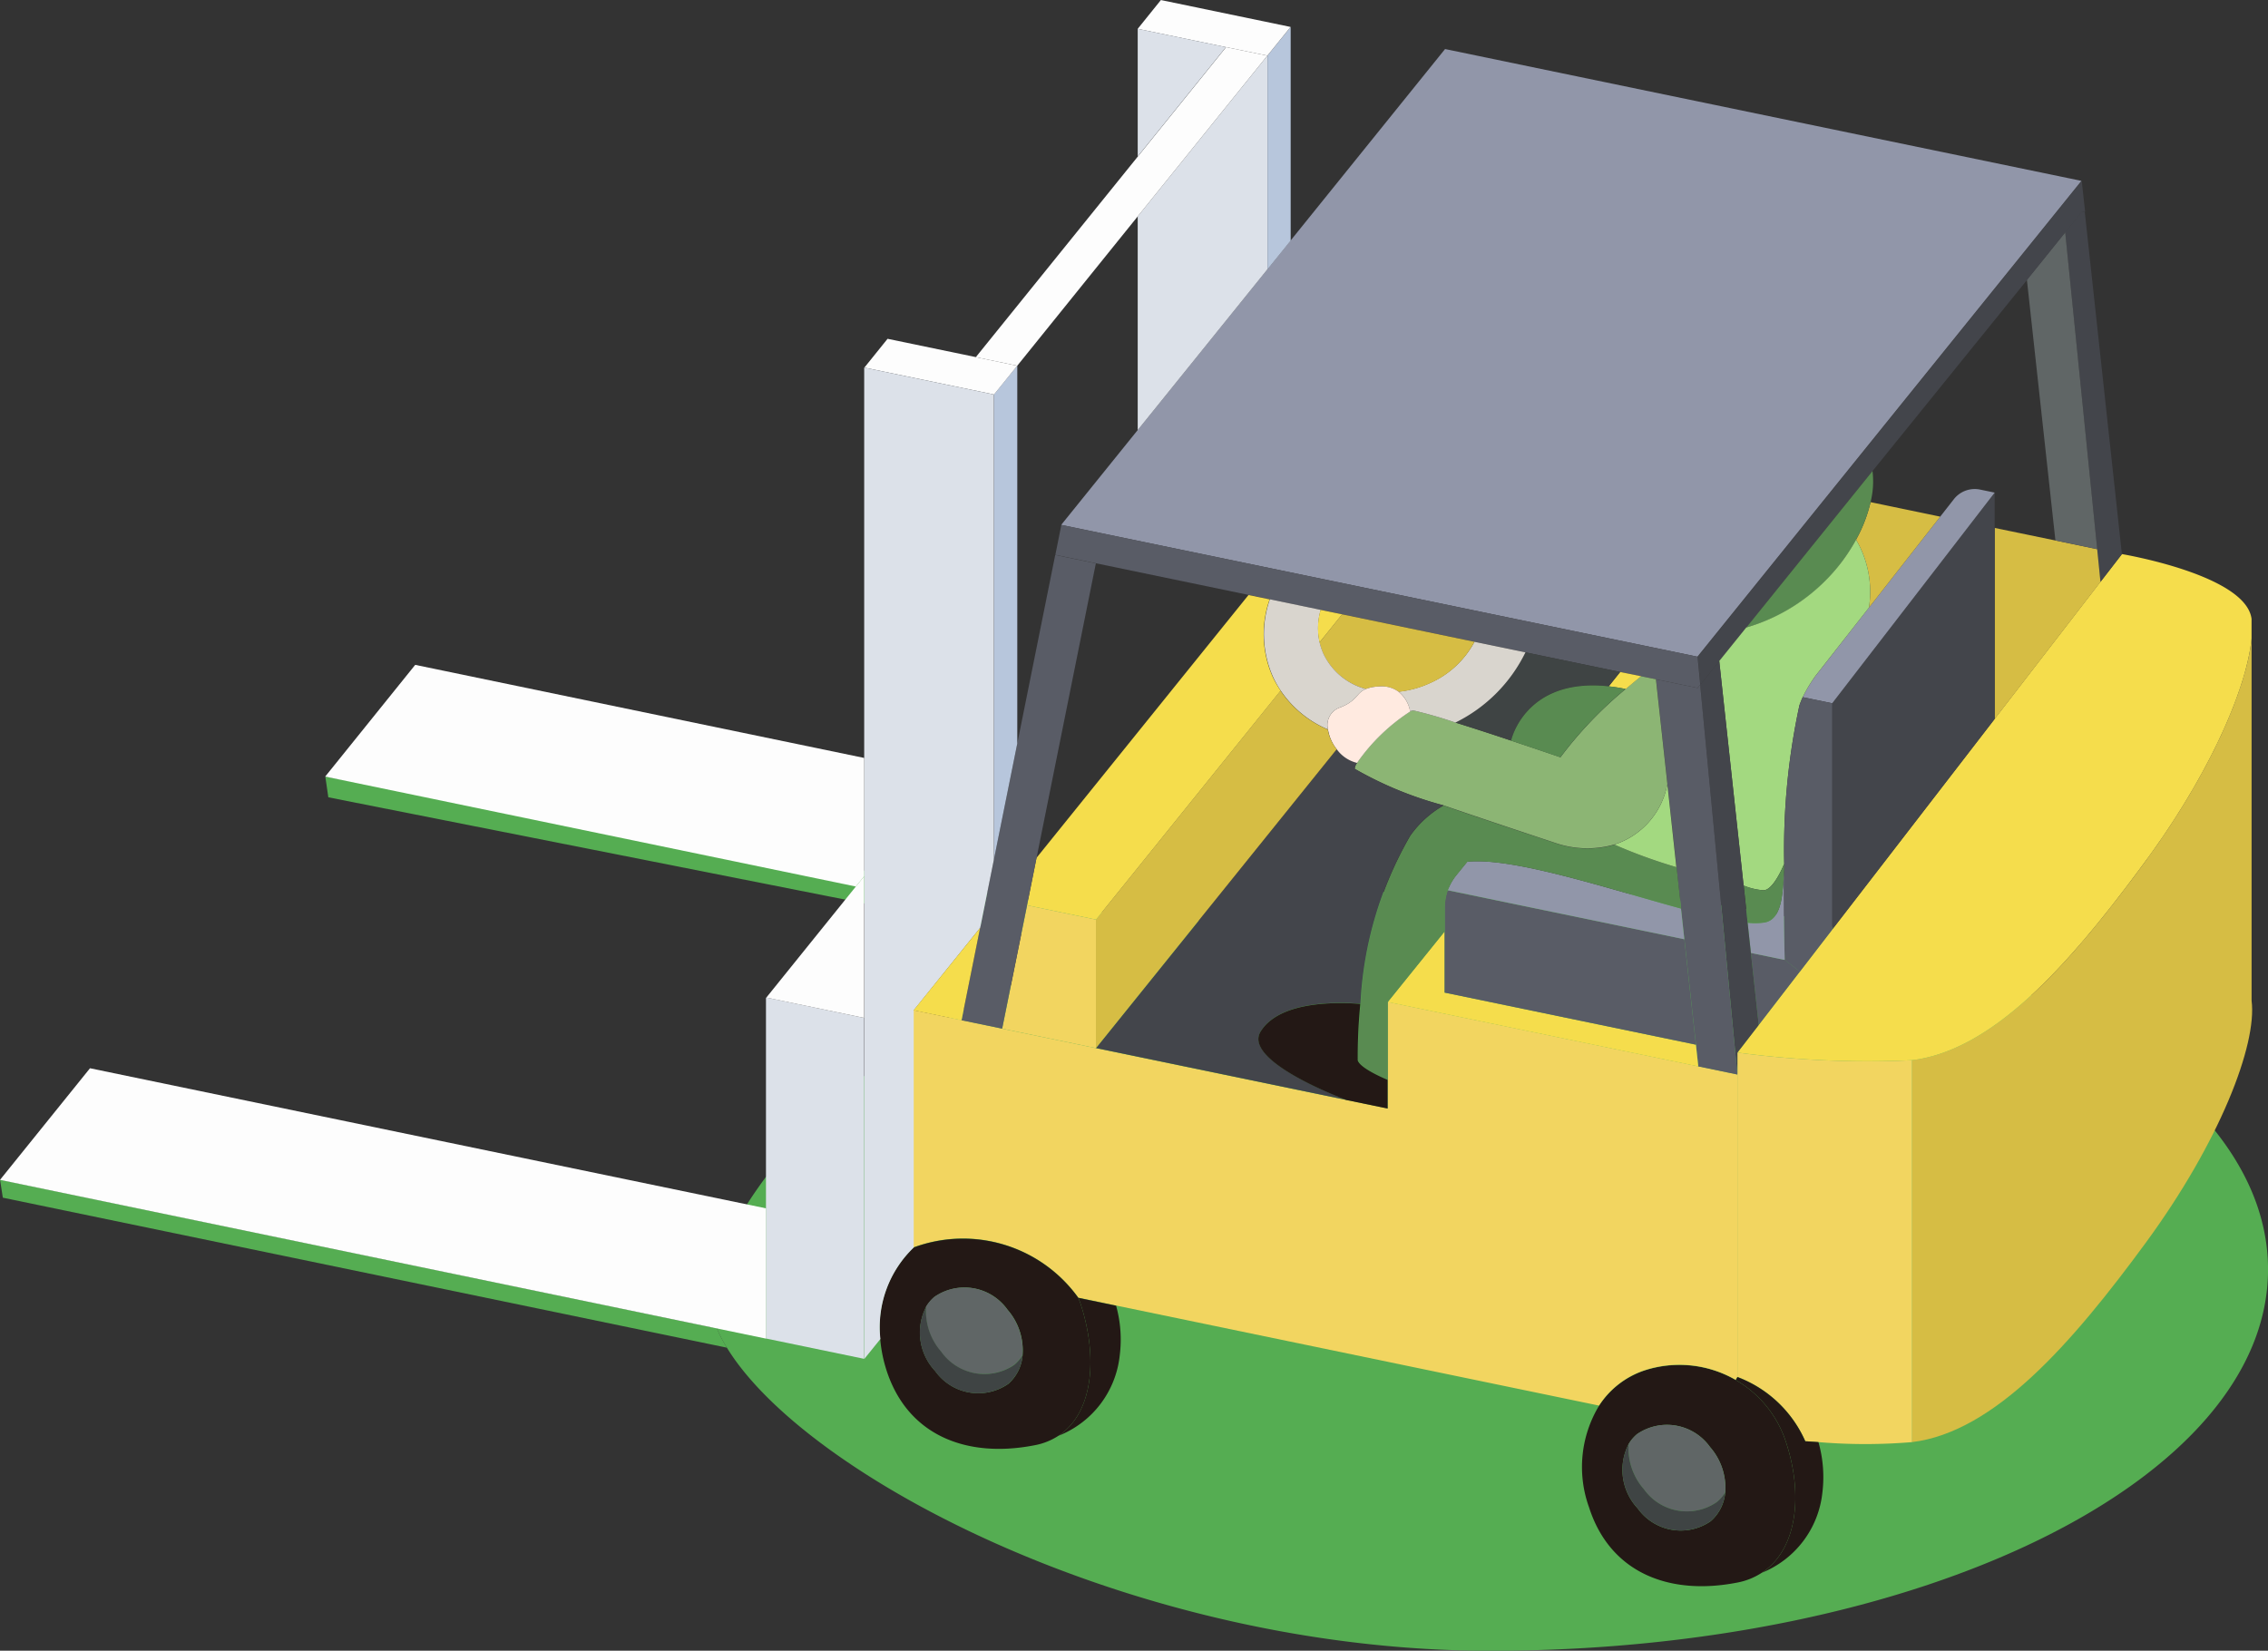
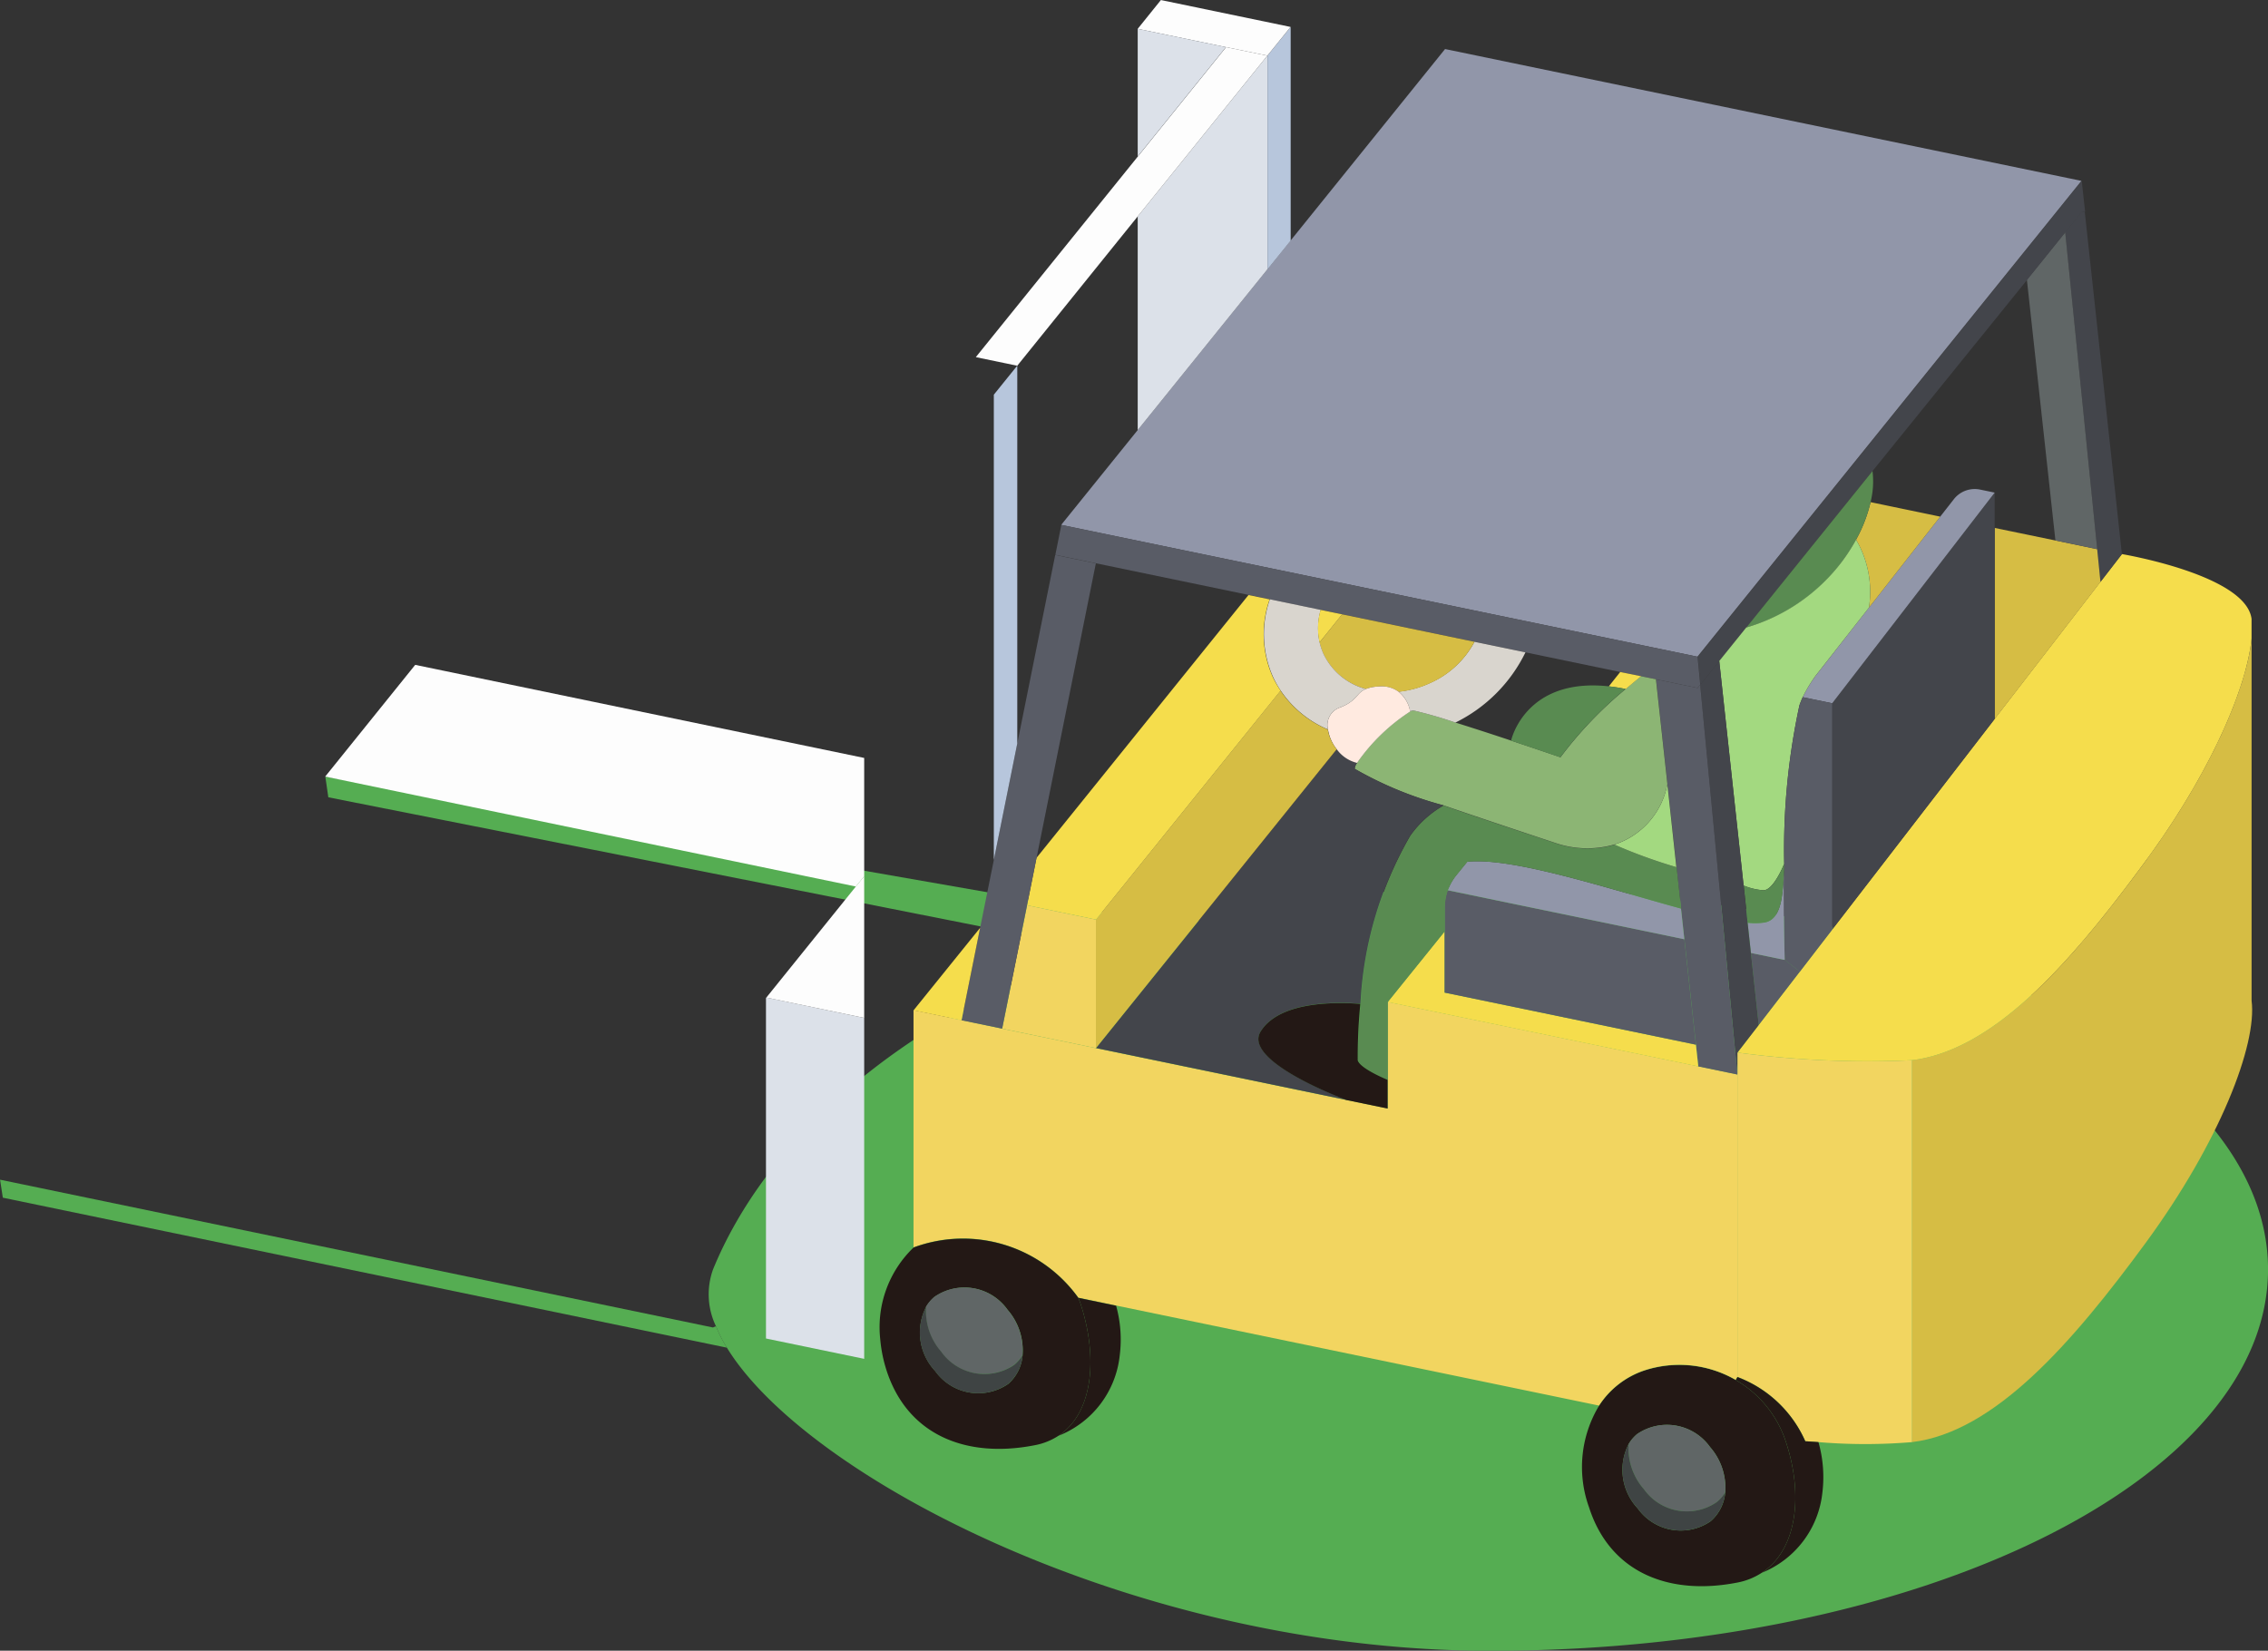
<svg xmlns="http://www.w3.org/2000/svg" width="75.599" height="55.027" viewBox="0 0 75.599 55.027">
  <rect x="0" y="0" width="75.599" height="55.027" fill="#333333" stroke="none" />
  <g id="グループ_8843" transform="translate(-5.896 -16.673)">
    <g id="グループ_8814" transform="translate(5.896 16.673)">
      <g id="グループ_8812" transform="translate(.002 25.889)" fill="#55ad52">
        <path id="パス_4145" d="M635.025 787.413a32.201 32.201 0 012.261-.7 41.467 41.467 0 0110.826-1.354c14.313 0 25.918 5.691 25.918 12.713s-11.6 12.713-25.918 12.713c-11.726 0-22.778-5.742-25.45-10.1a4.5 4.5 0 01-.364-.714 2.451 2.451 0 01-.1-1.9c1.723-4.208 6.081-8.3 12.827-10.658z" transform="translate(-598.432 -781.645)" />
        <path id="パス_4146" d="M606.887 777.71l.054.184c-.779.213-1.535.448-2.261.7l-25.651-5.078-.1-.69z" transform="translate(-568.087 -772.827)" />
        <path id="パス_4147" d="M566.567 823.784l-24.137-5-.092-.6 23.764 4.927.1-.044a4.521 4.521 0 00.365.717z" transform="translate(-542.338 -804.748)" />
      </g>
      <g id="グループ_8813">
        <g id="グループ_8510">
          <path id="パス_4148" d="M768.771 769.359c.19 1.47-1.073 4.723-3.526 8.068s-5.037 6.313-7.792 6.648v-12.731c2.755-.335 5.336-3.3 7.792-6.648 2.136-2.912 3.369-5.756 3.526-7.41z" transform="translate(-693.719 -736.002)" fill="#d6bd44" />
          <path id="パス_4149" d="M754.942 749.96v.655c-.157 1.653-1.389 4.5-3.526 7.41-2.456 3.348-5.037 6.314-7.792 6.648a32.626 32.626 0 01-5.822-.255l.711-.922 1.372-1.781 1.078-1.4 5.416-7.021 3.526-4.569.714-.924s4.134.69 4.323 2.159z" transform="translate(-679.891 -729.331)" fill="#f5dd4c" />
          <path id="パス_4150" d="M775.335 709.267l1.238 11.418-.714.924-.11-1.093-1.067-10.568.539-.67z" transform="translate(-705.844 -702.209)" fill="#43454b" />
          <path id="パス_4151" d="M770.169 745.555l.11 1.093-3.526 4.569v-6.37l2.024.418z" transform="translate(-700.264 -727.248)" fill="#d6bd44" />
          <path id="パス_4152" d="M771.65 711.566l1.067 10.568-1.393-.29-.951-8.693z" transform="translate(-702.811 -703.828)" fill="#606666" />
          <path id="パス_4153" d="M739.147 715.47l-4.2 5.214-.9 1.117-.637.791-.089-.933 12.8-15.863.113 1.028-.113.012-.539.67-1.277 1.585z" transform="translate(-676.731 -699.767)" fill="#43454b" />
          <path id="パス_4154" d="M695.737 695.353l-12.8 15.862-21.207-4.393 2.548-3.158 4.323-5.36.773-.957 5.152-6.388z" transform="translate(-626.358 -689.324)" fill="#9196a9" />
          <path id="パス_4155" d="M753.889 748.422l-5.416 7.022V747.9l5.416-7.022v7.546z" transform="translate(-687.4 -724.454)" fill="#43454b" />
          <path id="パス_4156" d="M747.36 744.424l2.376-3.034.45-.575a.882.882 0 01.883-.326l.483.1-5.416 7.022-.975-.2h-.009a4.869 4.869 0 01.427-.711z" transform="translate(-685.063 -724.168)" fill="#9196a9" />
          <path id="パス_4157" d="M753.959 742.429l-2.376 3.034a3.447 3.447 0 00-.43-2.267 4.812 4.812 0 00.483-1.25z" transform="translate(-689.285 -725.207)" fill="#d6bd44" />
          <path id="パス_4158" d="M743.625 804.131v12.731a18.843 18.843 0 01-3.12 0c-.148-.012-.3-.021-.439-.032a4.02 4.02 0 00-2.263-2.142v-10.812a32.643 32.643 0 005.822.255z" transform="translate(-679.891 -768.789)" fill="#f2d560" />
          <path id="パス_4159" d="M743.017 738.446a2.847 2.847 0 01-.065 1.037 4.815 4.815 0 01-.483 1.25 6.024 6.024 0 01-3.656 2.927z" transform="translate(-680.601 -722.744)" fill="#598b51" />
          <path id="パス_4160" d="M740.323 746.166a3.444 3.444 0 01.43 2.266l-1.781 2.272a4.869 4.869 0 00-.427.711 2.924 2.924 0 00-.11.273 22.764 22.764 0 00-.507 5.3h-.009s-.355.886-.693.865a2.1 2.1 0 01-.652-.157l-.812-7.484.9-1.117a6.13 6.13 0 003.2-2.21 6.2 6.2 0 00.461-.719z" transform="translate(-678.455 -728.177)" fill="#a3d980" />
          <path id="パス_4161" d="M744.645 764.091v7.546l-1.078 1.4-.507-.391q-.04-1.6-.021-2.942c0-.083 0-.163.006-.243a22.751 22.751 0 01.507-5.3 2.92 2.92 0 01.11-.273h.009z" transform="translate(-683.571 -740.647)" fill="#595c66" />
          <path id="パス_4162" d="M740.371 842.541a4.262 4.262 0 01.131 1.686 3.247 3.247 0 01-2.021 2.67c1.191-.773 1.384-2.616.809-4.355a3.7 3.7 0 00-1.677-2.071l.056-.1a4.021 4.021 0 012.264 2.142c.142.007.29.016.438.028z" transform="translate(-679.757 -794.468)" fill="#231815" />
          <path id="パス_4163" d="M740.956 793.293l-1.372 1.781-.261-2.4 1.1.228h.027z" transform="translate(-680.96 -760.907)" fill="#595c66" />
          <path id="パス_4164" d="M725.112 843.27a2.062 2.062 0 00-.507-1.514 1.762 1.762 0 00-2.432-.429 1.281 1.281 0 00-.279.329 1.879 1.879 0 00.3 2.145 1.762 1.762 0 002.432.43 1.432 1.432 0 00.486-.961zm1.218 2.678a2.239 2.239 0 01-.812.326c-2.272.447-4.246-.326-4.945-2.506a3.952 3.952 0 01.332-3.386 2.894 2.894 0 011.5-1.17 3.754 3.754 0 013.055.311 3.694 3.694 0 011.677 2.071c.576 1.738.383 3.581-.808 4.354z" transform="translate(-667.605 -793.52)" fill="#231815" />
          <path id="パス_4165" d="M740.189 786.448h-.027l-1.1-.228-.11-1.01a2.2 2.2 0 00.569-.009c.575-.107.6-.945.643-1.7q-.014 1.343.025 2.947z" transform="translate(-680.7 -754.454)" fill="#9196a9" />
          <path id="パス_4166" d="M739.857 782.686c0 .08 0 .16-.006.243-.044.753-.068 1.591-.643 1.7a2.207 2.207 0 01-.569.009l-.133-1.241a2.106 2.106 0 00.652.157c.338.021.693-.865.693-.865z" transform="translate(-680.383 -753.877)" fill="#598b51" />
          <path id="パス_4167" d="M735.305 769.552l.261 2.4-.711.921v.732l-1.242-12.995.637-.791.812 7.484.133 1.241z" transform="translate(-676.942 -737.783)" fill="#43454b" />
          <path id="パス_4168" d="M648.074 799.075l3.126.649 8.367 1.733h.009l1.348.278v-3.552l10.355 2.148 1.3.27v10.079l-.057.1a3.754 3.754 0 00-3.054-.311 2.9 2.9 0 00-1.5 1.17l-16.1-3.336-1.256-.261a4.733 4.733 0 00-5.493-1.677v-7.907l1.6.332z" transform="translate(-614.669 -764.784)" fill="#f2d560" />
          <path id="パス_4169" d="M730.109 762.064l1.241 12.995-1.3-.27-.08-.726-.385-3.514-.113-1.025-.151-1.378-.3-2.767-.382-3.493 1.387.287z" transform="translate(-673.438 -739.24)" fill="#595c66" />
          <path id="パス_4170" d="M728.265 846.469a2.061 2.061 0 01.507 1.514 1.369 1.369 0 01-.279.32 1.757 1.757 0 01-2.432-.43 2.059 2.059 0 01-.507-1.505 1.283 1.283 0 01.279-.329 1.762 1.762 0 012.432.43z" transform="translate(-671.266 -798.233)" fill="#606666" />
          <path id="パス_4171" d="M728 849.851a1.358 1.358 0 00.278-.32 1.432 1.432 0 01-.486.96 1.762 1.762 0 01-2.432-.43 1.879 1.879 0 01-.3-2.145 2.058 2.058 0 00.507 1.505 1.757 1.757 0 002.433.43z" transform="translate(-670.772 -799.781)" fill="#3f4444" />
          <path id="パス_4172" d="M679.885 749.41l-3.155-.655-1.7-.353-4.411-.915-.717-.148-1.695-.353-.705-.145-5.09-1.055-1.354-.281.2-1 21.207 4.394.089.933-.089.109-1.386-.287-.495-.1z" transform="translate(-625.88 -727.009)" fill="#595c66" />
          <path id="パス_4173" d="M708.728 794.014l.08.726-10.355-2.148 1.9-2.355v2.041z" transform="translate(-652.199 -759.19)" fill="#f5dd4c" />
          <path id="パス_4174" d="M712.854 787.242l.385 3.514-8.376-1.736v-2.81a1.813 1.813 0 01.1-.6z" transform="translate(-656.71 -755.932)" fill="#595c66" />
          <path id="パス_4175" d="M712.987 783.922l.112 1.025-7.887-1.635a1.821 1.821 0 01.29-.51l.359-.441c1.539-.155 4.715.906 7.126 1.561z" transform="translate(-656.956 -753.637)" fill="#9196a9" />
          <path id="パス_4176" d="M698.1 778.893a1.817 1.817 0 00-.1.6v.767l-1.9 2.356v2.6s-.921-.373-.993-.655a17.945 17.945 0 01.086-1.881 12.4 12.4 0 011.653-5.6 3.456 3.456 0 011.111-1.01c1.312.456 2.773.936 3.724 1.253a3.278 3.278 0 001.976.053 17.42 17.42 0 002.068.753l.151 1.378c-2.412-.655-5.585-1.715-7.125-1.561l-.358.441a1.821 1.821 0 00-.293.506z" transform="translate(-649.838 -749.218)" fill="#598b51" />
          <path id="パス_4177" d="M725.729 773.676l.3 2.767a17.4 17.4 0 01-2.068-.753 2.614 2.614 0 001.768-2.014z" transform="translate(-670.151 -747.536)" fill="#a3d980" />
          <path id="パス_4178" d="M701.6 764.241a13.221 13.221 0 012.174-2.278c.308-.264.516-.427.516-.427l.495.1.382 3.493a2.614 2.614 0 01-1.766 2.015 3.278 3.278 0 01-1.976-.054c-.951-.317-2.412-.8-3.724-1.253a12.229 12.229 0 01-2.957-1.218.426.426 0 01.08-.2 6.394 6.394 0 011.775-1.715.252.252 0 01.122-.024 14.088 14.088 0 011.383.4c.581.181 1.253.4 1.852.6.9.3 1.641.554 1.641.554z" transform="translate(-649.588 -738.993)" fill="#8cb574" />
          <path id="パス_4179" d="M723.7 761.056l.7.142s-.207.163-.515.427a5.338 5.338 0 00-.566-.089z" transform="translate(-669.694 -738.655)" fill="#f5dd4c" />
-           <path id="パス_4180" d="M711.573 759.5l-.385.477c-2.794-.308-3.253 1.81-3.253 1.81-.6-.2-1.271-.421-1.852-.6a5.1 5.1 0 002.335-2.341z" transform="translate(-657.568 -737.1)" fill="#3f4444" />
          <path id="パス_4181" d="M715.586 762.6a5.247 5.247 0 01.566.089 13.212 13.212 0 00-2.175 2.278s-.738-.252-1.641-.554c-.003.001.456-2.113 3.25-1.813z" transform="translate(-661.967 -739.722)" fill="#598b51" />
          <path id="パス_4182" d="M702.22 757.656l1.7.352a5.1 5.1 0 01-2.335 2.341 14.031 14.031 0 00-1.384-.4.248.248 0 00-.121.024l-.009-.021a1.079 1.079 0 00-.379-.634 3.348 3.348 0 001.034-.282 3.1 3.1 0 001.494-1.38z" transform="translate(-653.072 -736.262)" fill="#d9d5ce" />
          <path id="パス_4183" d="M691.545 754.566l4.412.916a3.094 3.094 0 01-1.493 1.386 3.349 3.349 0 01-1.034.282.941.941 0 00-.643-.178 1.4 1.4 0 00-.45.083 2.179 2.179 0 01-1.416-1.173 2.032 2.032 0 01-.127-.379z" transform="translate(-646.809 -734.088)" fill="#d6bd44" />
          <path id="パス_4184" d="M674.258 770.4a12.249 12.249 0 002.957 1.218 3.455 3.455 0 00-1.111 1.01 12.4 12.4 0 00-1.653 5.6c-.948-.071-2.714-.056-3.324.922s2.687 2.219 2.877 2.29l-8.367-1.733 8.026-9.964a1.175 1.175 0 00.678.456.427.427 0 00-.083.201z" transform="translate(-629.103 -744.77)" fill="#43454b" />
          <path id="パス_4185" d="M694.075 762.859a1.08 1.08 0 01.379.634l.009.021a6.393 6.393 0 00-1.775 1.716 1.177 1.177 0 01-.678-.456 1.419 1.419 0 01-.291-.658.615.615 0 01.379-.726c.607-.228.551-.492.883-.625a1.389 1.389 0 01.45-.083.942.942 0 01.644.177z" transform="translate(-647.453 -739.798)" fill="#ffeae0" />
          <path id="パス_4186" d="M688.219 800.862v.957l-1.348-.279a.022.022 0 01-.009 0c-.19-.071-3.484-1.312-2.877-2.29s2.376-.992 3.324-.921a17.913 17.913 0 00-.086 1.882c.077.278.996.651.996.651z" transform="translate(-641.965 -764.865)" fill="#231815" />
          <path id="パス_4187" d="M687.927 755.865c-.332.133-.276.4-.883.625a.615.615 0 00-.379.726 3.594 3.594 0 01-1.576-1.295 3.27 3.27 0 01-.261-.468 3.505 3.505 0 01-.1-2.578l1.695.353a2.174 2.174 0 00-.036 1.084 2.038 2.038 0 00.127.379 2.18 2.18 0 001.413 1.174z" transform="translate(-642.399 -732.898)" fill="#d9d5ce" />
          <path id="パス_4188" d="M691.421 754.214l-.752.936a2.17 2.17 0 01.035-1.084z" transform="translate(-646.684 -733.736)" fill="#f5dd4c" />
          <path id="パス_4189" d="M673.659 765.109l-8.026 9.964v-4.284l6.154-7.632a3.591 3.591 0 001.576 1.295 1.419 1.419 0 00.296.657z" transform="translate(-629.103 -740.133)" fill="#d6bd44" />
          <path id="パス_4190" d="M685.7 688.476v7.124l-.773.957v-7.125z" transform="translate(-642.678 -687.578)" fill="#b7c6dc" />
          <path id="パス_4191" d="M675.429 686.344l-.773.957-1.381-.284-2.942-.61.773-.96z" transform="translate(-632.41 -685.446)" fill="#fdfdfd" />
          <path id="パス_4192" d="M666.336 755.577l-6.154 7.632-2.3-.477.317-1.582 7.066-8.761.705.145a3.5 3.5 0 00.1 2.577 3.237 3.237 0 00.266.466z" transform="translate(-623.649 -732.554)" fill="#f5dd4c" />
          <path id="パス_4193" d="M674.656 691.706v7.125l-4.323 5.359v-7.125z" transform="translate(-632.41 -689.852)" fill="#dce1e9" />
          <path id="パス_4194" d="M661.841 691.031l-4.323 5.36-4.014 4.977-1.381-.287 5.4-6.687 2.942-3.647z" transform="translate(-619.596 -689.176)" fill="#fdfdfd" />
          <path id="パス_4195" d="M670.333 688.686l2.942.61-2.942 3.647z" transform="translate(-632.41 -687.726)" fill="#dce1e9" />
          <path id="パス_4196" d="M663.336 831.737a4.221 4.221 0 01.121 1.656 3.246 3.246 0 01-2.044 2.681c1.182-.776 1.313-2.661.735-4.411a5.327 5.327 0 00-.068-.187z" transform="translate(-626.133 -788.212)" fill="#231815" />
          <path id="パス_4197" d="M658.209 787.783v4.284l-3.126-.649.83-4.112z" transform="translate(-621.678 -757.128)" fill="#f2d560" />
          <path id="パス_4198" d="M651.589 758.05l.782-3.884 1.265-6.287 1.354.281-1.976 9.815-.317 1.582-.83 4.112-1.354-.278.619-3.081z" transform="translate(-618.462 -729.38)" fill="#595c66" />
          <path id="パス_4199" d="M646.077 828.707a2.057 2.057 0 00-.5-1.511 1.76 1.76 0 00-2.435-.43 1.279 1.279 0 00-.278.329 1.874 1.874 0 00.3 2.142 1.761 1.761 0 002.435.43 1.417 1.417 0 00.478-.96zm1.929-1.721c.578 1.751.447 3.635-.735 4.411a2.174 2.174 0 01-.788.314c-2.272.447-4.246-.326-4.945-2.506a4.719 4.719 0 01-.207-1.034 3.679 3.679 0 011.111-3.049 4.733 4.733 0 015.493 1.677c.026.062.05.125.071.187z" transform="translate(-611.991 -783.535)" fill="#231815" />
          <path id="パス_4200" d="M649.218 831.024a2.06 2.06 0 01.5 1.511 1.36 1.36 0 01-.276.323 1.766 1.766 0 01-2.435-.429 2.062 2.062 0 01-.507-1.505 1.291 1.291 0 01.278-.329 1.761 1.761 0 012.44.429z" transform="translate(-615.636 -787.363)" fill="#606666" />
          <path id="パス_4201" d="M654.926 739.188l-.782 3.884v-15.51l.782-.969z" transform="translate(-621.017 -714.405)" fill="#b7c6dc" />
-           <path id="パス_4202" d="M644.679 724.464l-.782.969v-.012l-4.314-.895.773-.96 2.942.61z" transform="translate(-610.771 -712.272)" fill="#fdfdfd" />
          <path id="パス_4203" d="M648.953 834.411a1.364 1.364 0 00.276-.323 1.417 1.417 0 01-.483.96 1.76 1.76 0 01-2.435-.43 1.875 1.875 0 01-.3-2.142 2.061 2.061 0 00.507 1.5 1.766 1.766 0 002.435.435z" transform="translate(-615.142 -788.915)" fill="#3f4444" />
-           <path id="パス_4204" d="M639.563 743.762v-16.956h.006l4.314.895v15.522l-.453 2.258-2.216 2.75v7.908a3.679 3.679 0 00-1.111 3.049l-.533.66v-16.086z" transform="translate(-610.757 -714.552)" fill="#dce1e9" />
          <path id="パス_4205" d="M647.34 789.846l-.619 3.081-1.6-.332z" transform="translate(-614.67 -758.916)" fill="#f5dd4c" />
          <path id="パス_4206" d="M631.787 798.365v11.365l-3.274-.678V797.7l.012-.015z" transform="translate(-602.981 -764.433)" fill="#dce1e9" />
          <path id="パス_4207" d="M631.815 784.036v4.723l-3.262-.678 2.983-3.7z" transform="translate(-603.009 -754.827)" fill="#fdfdfd" />
          <path id="パス_4208" d="M596.889 763.358v3.942l-.279.344-17.687-3.665 3-3.724z" transform="translate(-568.083 -738.092)" fill="#fdfdfd" />
-           <path id="パス_4209" d="M567.866 810.3v4.343l-25.533-5.292 3-3.721z" transform="translate(-542.333 -770.02)" fill="#fdfdfd" />
        </g>
      </g>
    </g>
  </g>
</svg>